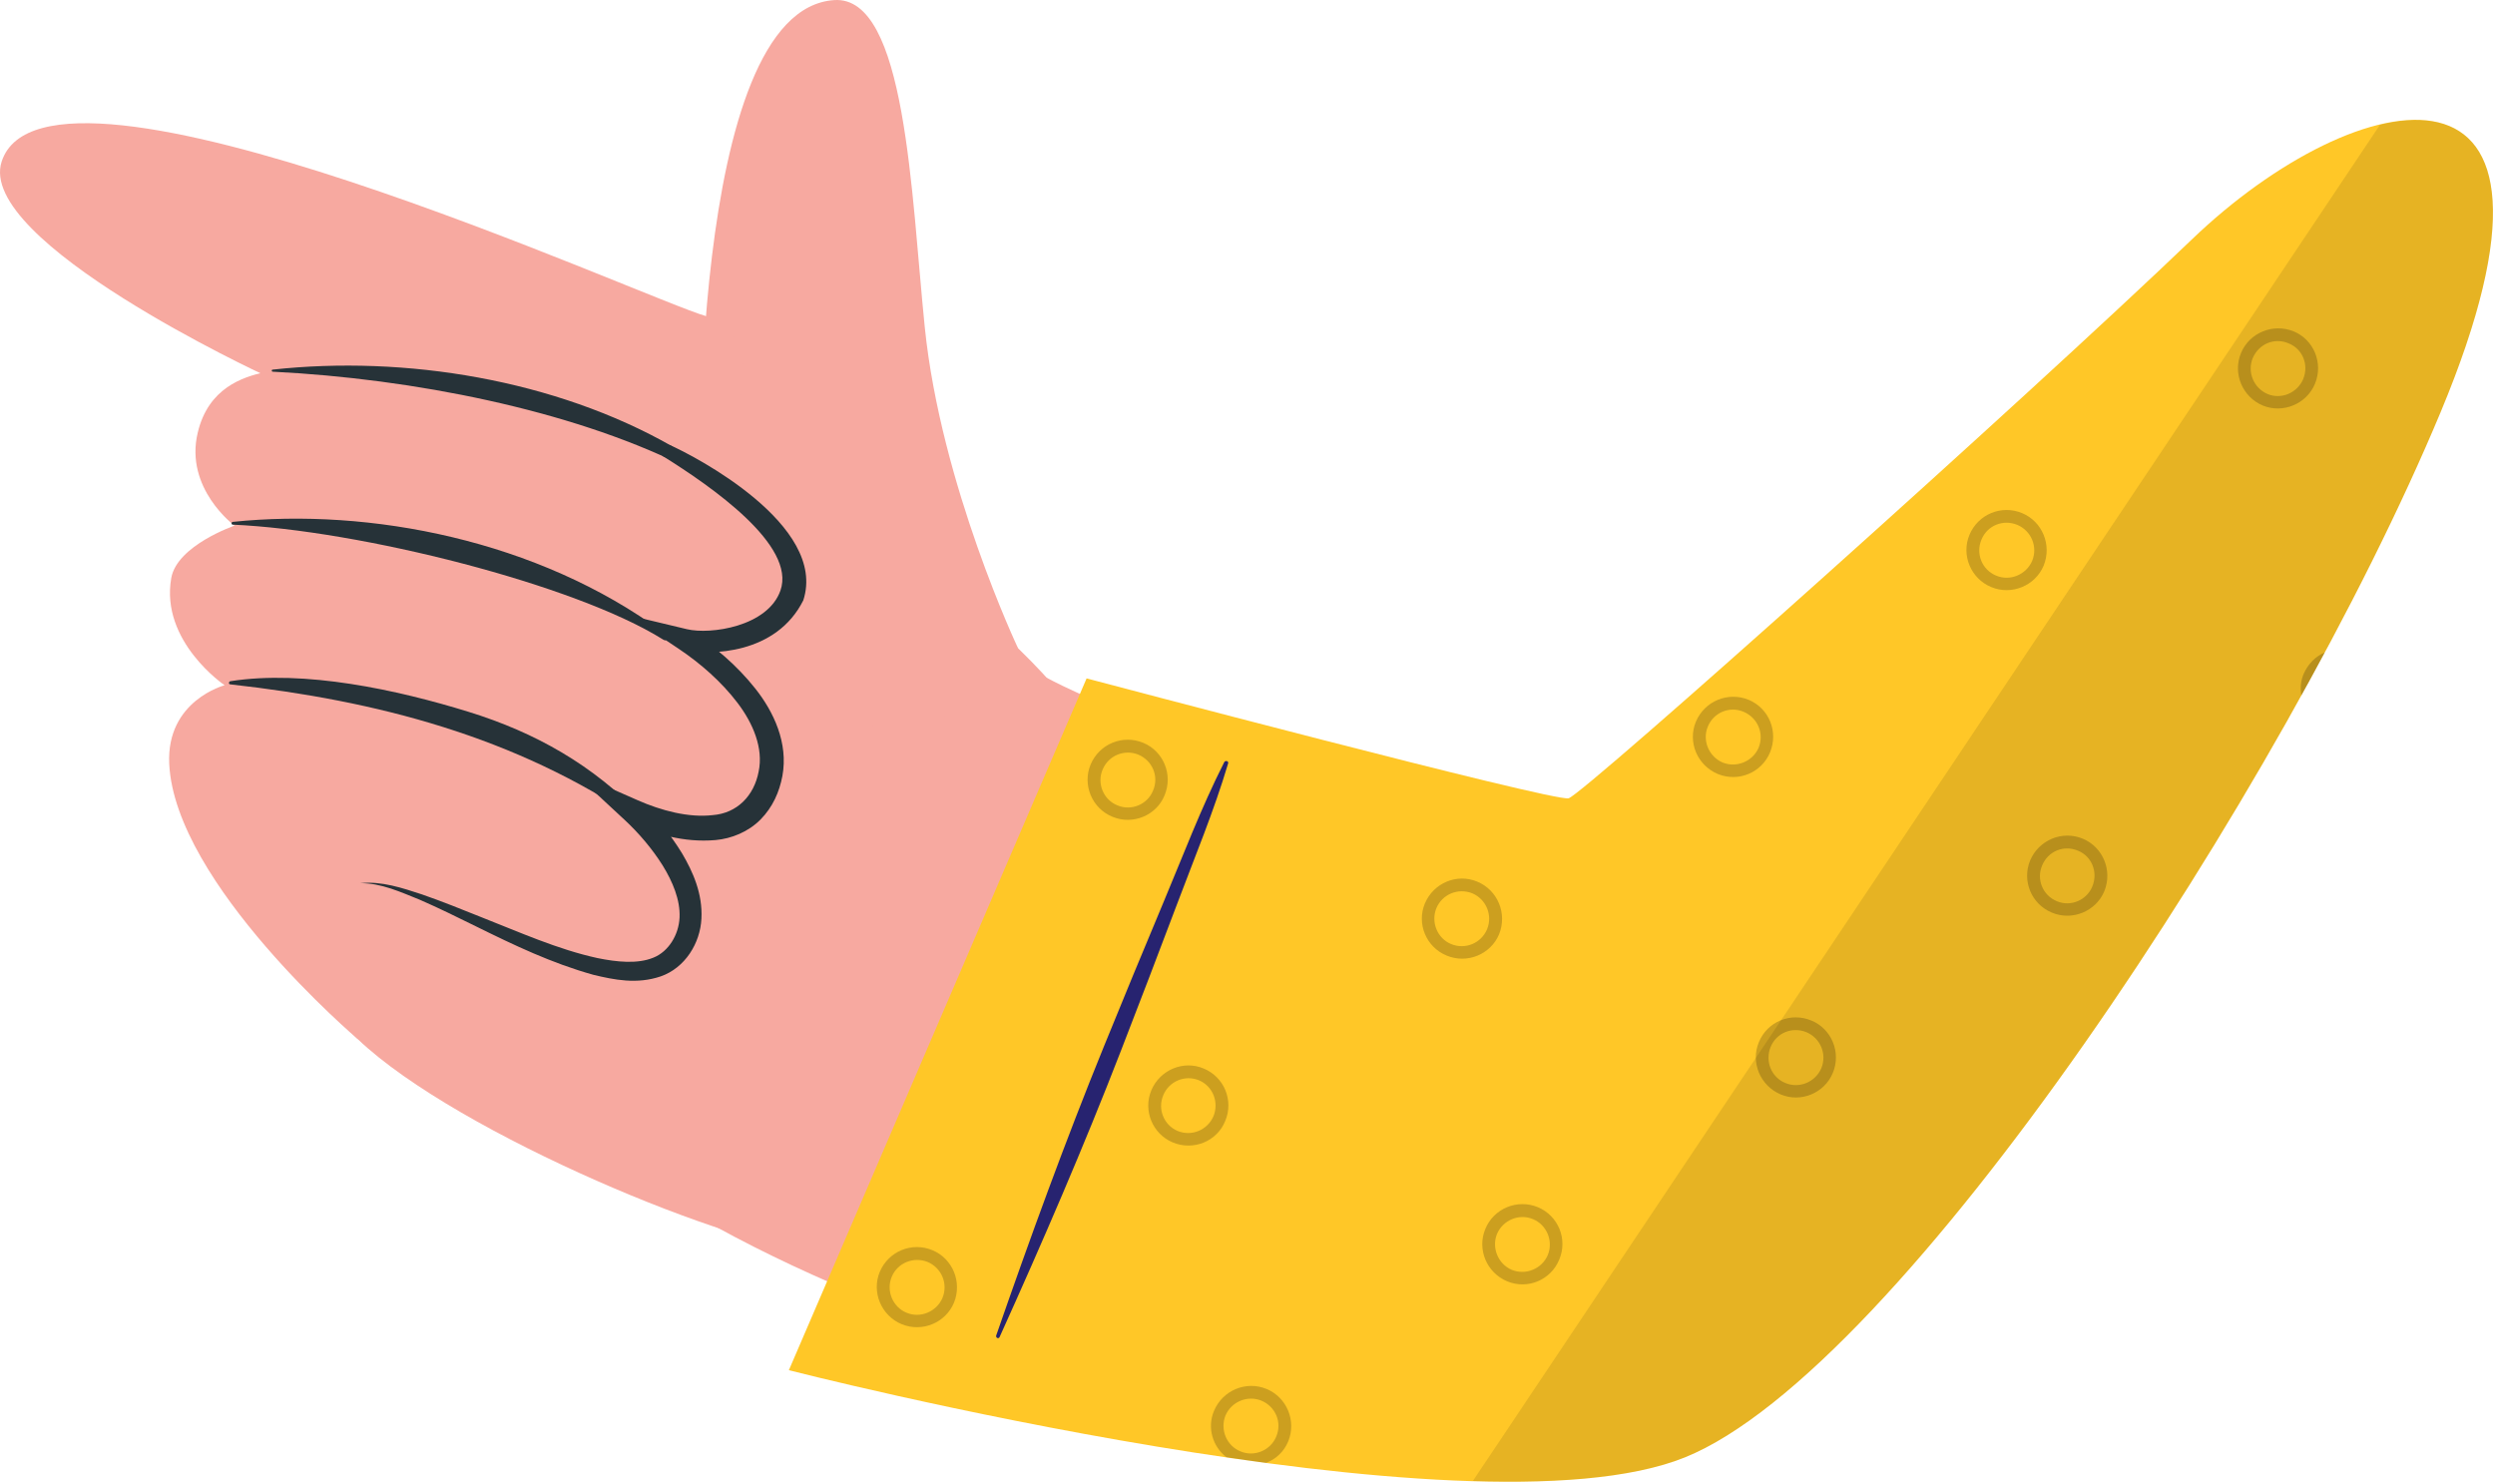
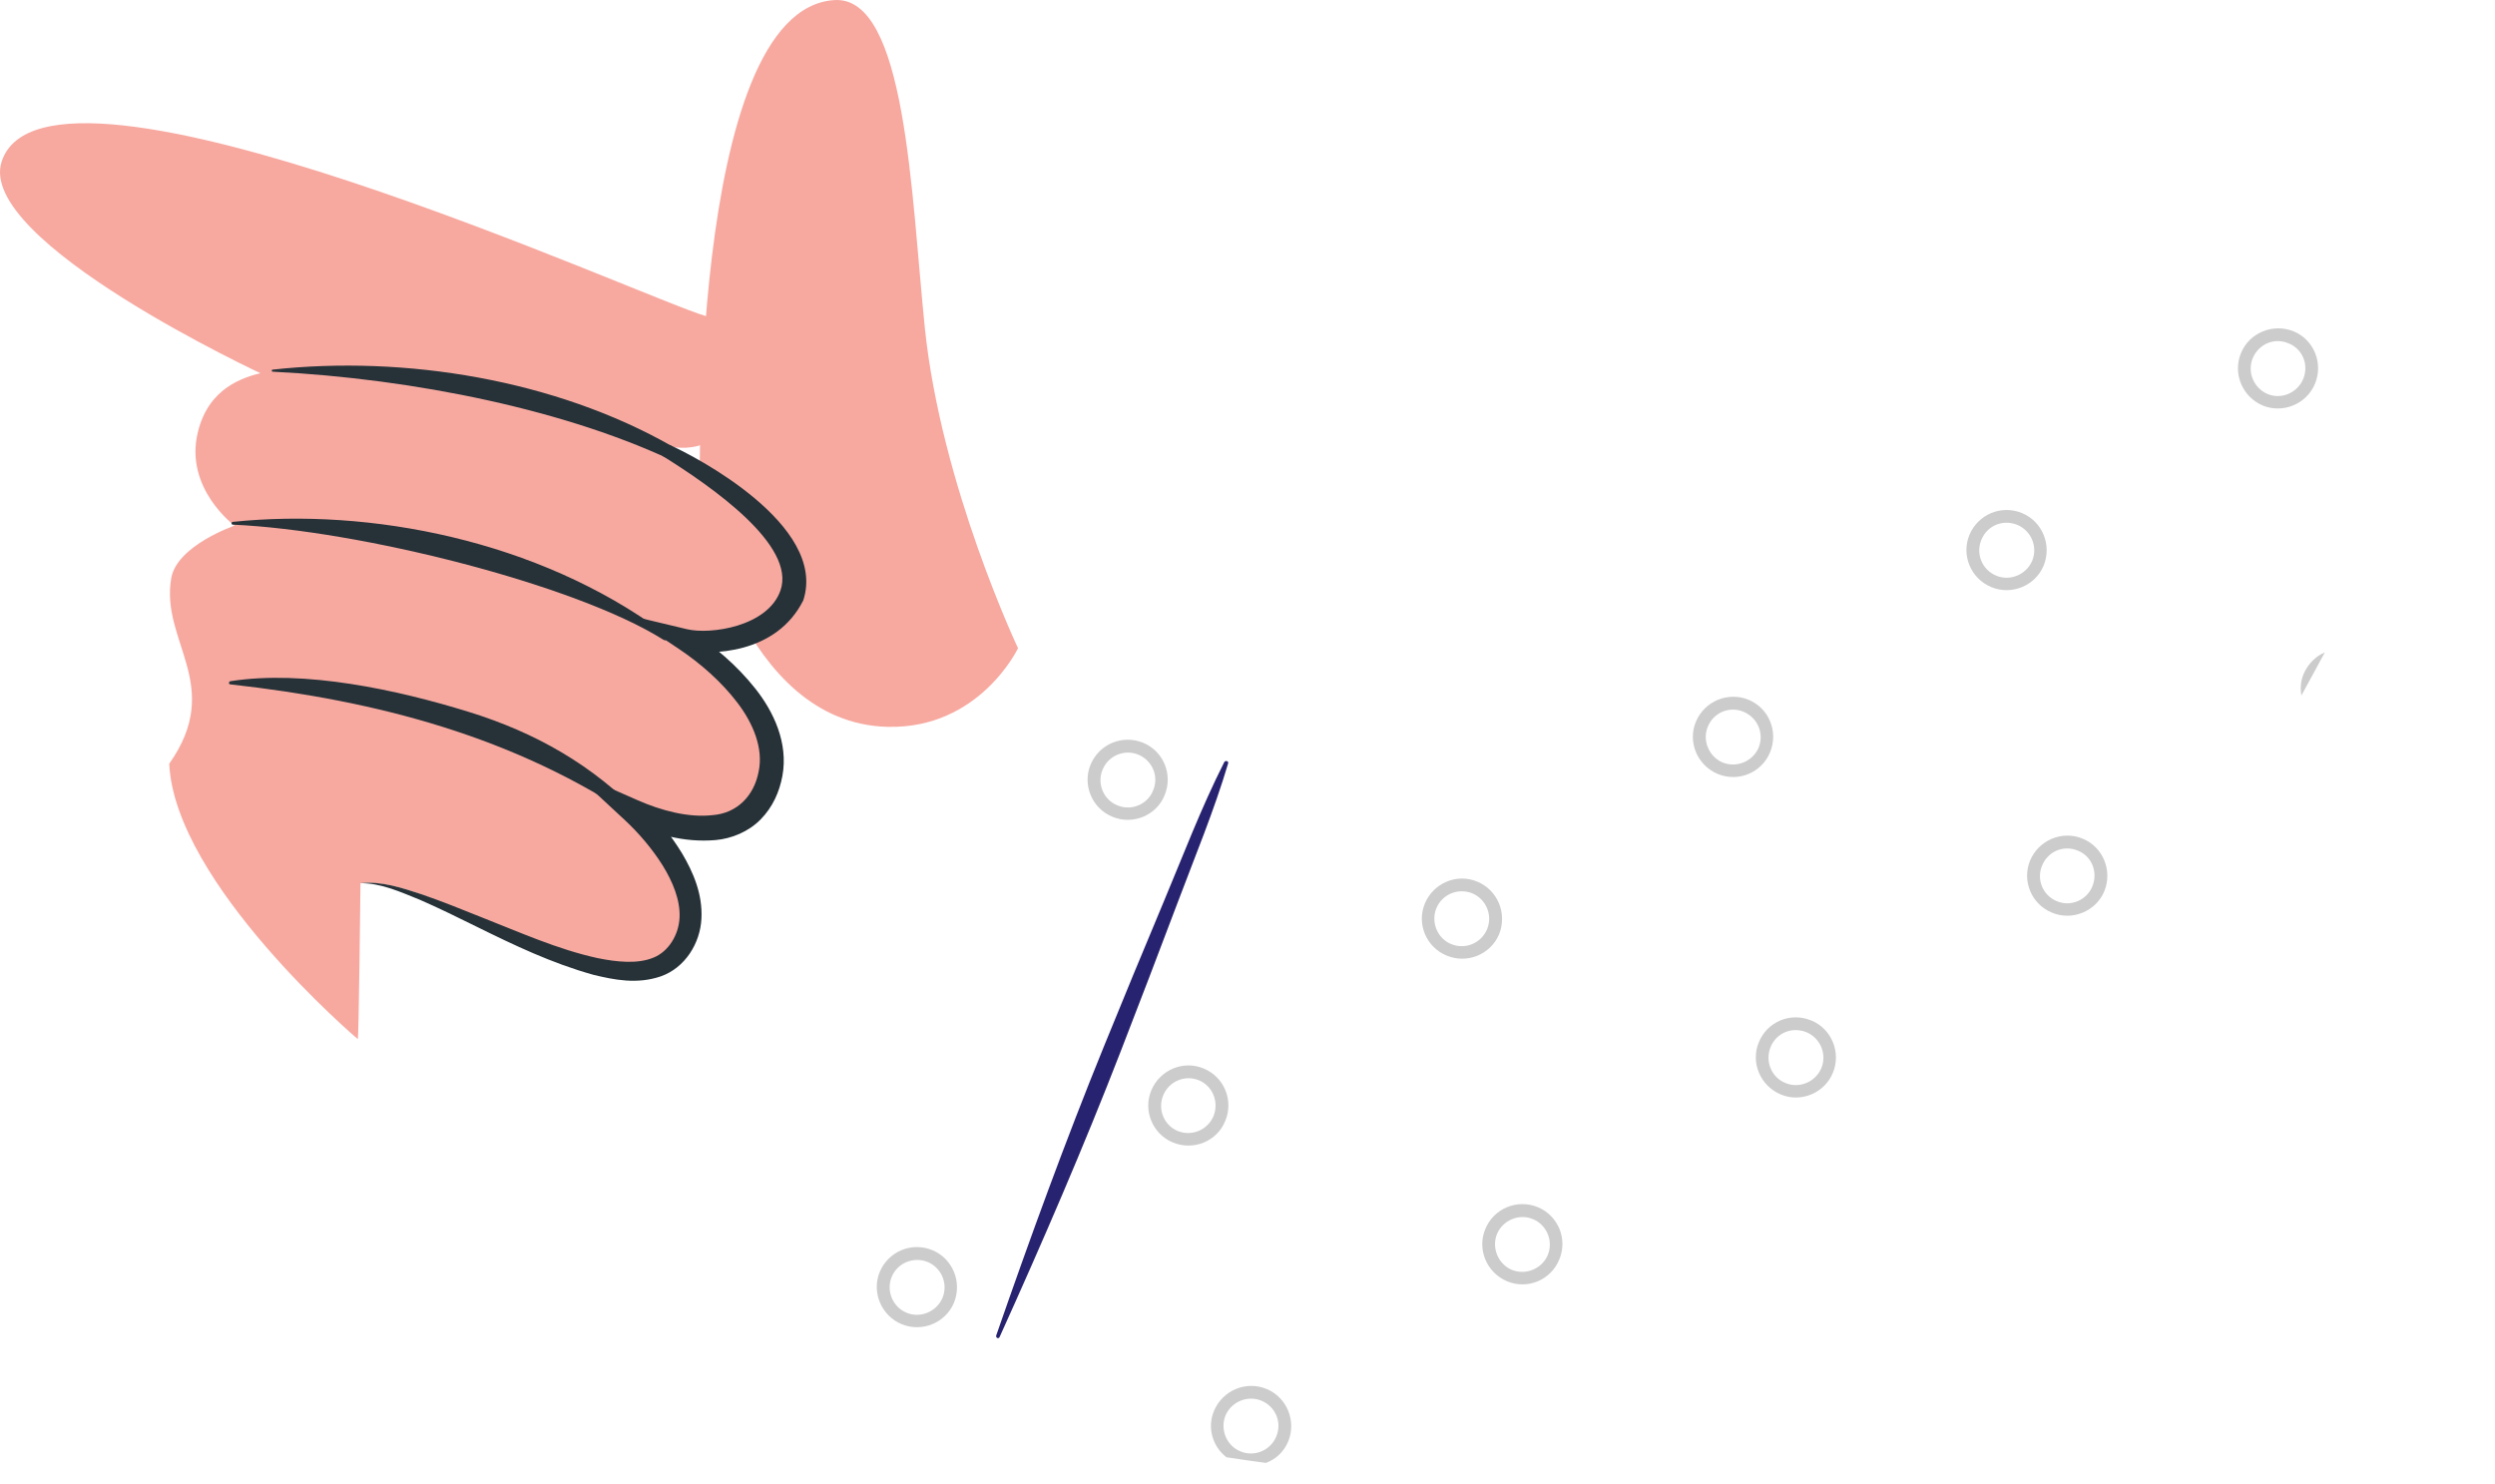
<svg xmlns="http://www.w3.org/2000/svg" width="153" height="91" viewBox="0 0 153 91" fill="none">
-   <path d="M147.868 27.803C132.635 56.027 113.703 86.28 100.687 88.84C90.555 90.832 49.002 83.547 32.327 66.874C28.647 63.194 59.156 38.452 62.236 40.438C71.306 46.284 95.297 51.155 96.667 49.986C98.468 48.447 119.528 28.374 134.095 15.619C153.701 -1.549 155.743 13.21 147.868 27.803Z" fill="#F7A9A0" />
-   <path d="M21.944 63.729C28.102 69.59 45.383 76.651 50.206 76.751C55.03 76.851 68.011 47.87 65.677 43.505C63.343 39.14 41.082 21.012 32.439 20.27C23.796 19.529 15.565 57.656 21.944 63.729Z" fill="#F7A9A0" />
  <path d="M62.428 39.75C62.428 39.75 57.698 29.755 56.709 20.064C55.877 11.915 55.564 -0.278 51.164 0.005C42.134 0.586 42.927 30.996 42.927 30.996C42.927 30.996 45.431 44.357 54.429 44.573C60.073 44.709 62.428 39.75 62.428 39.75Z" fill="#F7A9A0" />
  <path d="M45.503 24.081C44.418 28.452 40.889 27.334 40.889 27.334L16.208 23.002C16.208 23.002 -1.508 14.797 0.104 9.9C2.881 1.465 39.798 18.432 43.294 19.384C45.168 19.894 45.975 22.176 45.503 24.081Z" fill="#F7A9A0" />
-   <path d="M40.89 27.334C40.89 27.334 48.859 30.916 48.347 35.869C47.843 40.641 40.883 39.076 40.383 38.97C40.804 39.163 48.039 42.647 47.014 47.57C45.943 52.686 39.228 49.915 38.793 49.734C39.132 50.041 43.549 54.174 41.919 57.737C39.114 63.86 27.53 53.6 22.106 54.159C22.106 54.159 22.005 63.458 21.944 63.727C21.944 63.727 10.723 54.193 10.377 46.835C10.196 42.956 13.774 42.022 13.774 42.022C13.774 42.022 9.817 39.346 10.502 35.446C10.86 33.444 14.38 32.234 14.38 32.234C14.38 32.234 11.3 29.961 12.127 26.527C12.777 23.785 14.896 23.122 16.212 22.828C24.209 21.049 40.89 27.334 40.89 27.334Z" fill="#F7A9A0" />
+   <path d="M40.89 27.334C40.89 27.334 48.859 30.916 48.347 35.869C47.843 40.641 40.883 39.076 40.383 38.97C40.804 39.163 48.039 42.647 47.014 47.57C45.943 52.686 39.228 49.915 38.793 49.734C39.132 50.041 43.549 54.174 41.919 57.737C39.114 63.86 27.53 53.6 22.106 54.159C22.106 54.159 22.005 63.458 21.944 63.727C21.944 63.727 10.723 54.193 10.377 46.835C13.774 42.022 9.817 39.346 10.502 35.446C10.86 33.444 14.38 32.234 14.38 32.234C14.38 32.234 11.3 29.961 12.127 26.527C12.777 23.785 14.896 23.122 16.212 22.828C24.209 21.049 40.89 27.334 40.89 27.334Z" fill="#F7A9A0" />
  <path d="M16.728 22.794C16.648 22.789 16.638 22.677 16.72 22.667C24.851 21.776 34.056 23.288 41.206 27.361C41.44 27.494 42.003 28.616 41.733 28.483C34.933 25.156 25.391 23.226 16.728 22.794Z" fill="#263238" />
  <path d="M14.266 32.173C14.172 32.169 14.178 32.012 14.278 32.003C22.66 31.13 32.982 33.119 40.671 38.782C40.935 38.976 40.976 39.415 40.656 39.215C35.258 35.835 22.067 32.52 14.266 32.173Z" fill="#263238" />
  <path d="M39.189 50.316C31.607 45.17 23.139 42.972 14.116 41.967C13.999 41.954 14.028 41.788 14.13 41.773C18.678 41.063 24.363 42.303 28.705 43.643C32.864 44.926 36.356 46.92 39.371 50.05C39.486 50.172 39.352 50.425 39.189 50.316Z" fill="#263238" />
  <path d="M41.028 27.27C41.309 27.431 40.382 27.806 40.657 27.977C43.643 29.84 48.826 33.437 47.86 36.21C47.081 38.432 43.556 38.926 42.128 38.585L38.537 37.727L41.612 39.781C42.955 40.678 44.245 41.813 45.218 43.091C46.19 44.364 46.82 45.889 46.523 47.312C46.242 48.804 45.196 49.873 43.703 49.986C42.233 50.158 40.546 49.709 39.112 49.077L35.108 47.314L38.302 50.277C39.167 51.079 39.991 52.048 40.626 53.056C41.254 54.069 41.722 55.197 41.672 56.266C41.626 57.315 41.006 58.35 40.074 58.724C39.098 59.13 37.824 58.996 36.633 58.752C34.205 58.222 31.856 57.164 29.478 56.23C28.29 55.753 27.097 55.272 25.881 54.85C24.671 54.453 23.396 54.02 22.103 54.16C23.395 54.154 24.581 54.711 25.752 55.18C26.92 55.689 28.065 56.255 29.214 56.821C31.511 57.955 33.837 59.069 36.389 59.779C37.661 60.086 39.054 60.373 40.516 59.876C42.02 59.352 42.94 57.827 43.013 56.341C43.094 54.826 42.507 53.482 41.822 52.325C41.106 51.158 40.274 50.145 39.279 49.19L38.468 50.389C40.155 51.147 41.905 51.685 43.881 51.516C44.852 51.429 45.891 51.014 46.636 50.258C47.385 49.501 47.796 48.56 47.979 47.584C48.351 45.555 47.435 43.641 46.328 42.239C45.185 40.797 43.836 39.65 42.305 38.658L41.789 39.856C43.62 40.228 47.619 40.105 49.261 36.812C50.76 32.203 42.58 27.944 41.028 27.27Z" fill="#263238" />
-   <path d="M66.633 41.602L48.375 84.026C48.375 84.026 90.098 94.712 103.317 89.376C116.536 84.04 140.036 48.341 149.661 25.285C159.508 1.7 144.513 4.992 134.433 14.662C124.353 24.332 97.094 48.721 96.191 48.954C95.287 49.187 66.633 41.602 66.633 41.602Z" fill="#FFC727" />
  <path opacity="0.2" d="M141.269 41.319C141.535 40.71 142.004 40.241 142.566 40.006C142.097 40.882 141.613 41.757 141.128 42.648C141.05 42.211 141.081 41.757 141.269 41.319ZM120.772 32.799C121.303 31.532 122.742 30.938 124.008 31.47C125.243 31.986 125.837 33.424 125.321 34.69C124.805 35.925 123.351 36.52 122.116 36.004C120.85 35.488 120.256 34.034 120.772 32.799ZM122.413 35.3C123.258 35.66 124.258 35.238 124.618 34.393C124.977 33.518 124.555 32.548 123.711 32.189C122.835 31.829 121.866 32.22 121.506 33.096C121.147 33.956 121.538 34.941 122.413 35.3ZM137.423 21.651C137.939 20.4 139.393 19.806 140.659 20.322C141.894 20.838 142.488 22.276 141.957 23.543C141.441 24.778 140.002 25.372 138.767 24.872C137.501 24.34 136.907 22.902 137.423 21.651ZM139.064 24.168C139.909 24.512 140.878 24.09 141.237 23.246C141.597 22.37 141.206 21.401 140.346 21.057C139.471 20.682 138.517 21.088 138.142 21.964C137.798 22.808 138.189 23.793 139.064 24.168ZM107.857 63.912C108.373 62.645 109.812 62.051 111.078 62.583C112.313 63.083 112.923 64.537 112.391 65.803C111.876 67.038 110.437 67.633 109.202 67.117C107.936 66.585 107.341 65.147 107.857 63.912ZM109.483 66.413C110.343 66.773 111.328 66.351 111.688 65.506C112.048 64.631 111.625 63.661 110.781 63.302C109.906 62.942 108.936 63.333 108.577 64.209C108.233 65.069 108.608 66.053 109.483 66.413ZM87.376 55.406C87.908 54.14 89.346 53.546 90.581 54.062C91.847 54.578 92.442 56.032 91.926 57.298C91.41 58.533 89.956 59.127 88.705 58.596C87.454 58.08 86.86 56.642 87.376 55.406ZM88.986 57.892C89.846 58.252 90.831 57.845 91.191 56.985C91.55 56.11 91.128 55.141 90.284 54.781C89.424 54.437 88.439 54.828 88.079 55.703C87.736 56.548 88.142 57.548 88.986 57.892ZM66.879 46.885C67.41 45.619 68.849 45.025 70.115 45.556C71.35 46.072 71.945 47.511 71.413 48.777C70.913 50.012 69.459 50.606 68.224 50.09C66.957 49.575 66.363 48.121 66.879 46.885ZM68.521 49.387C69.365 49.747 70.365 49.34 70.709 48.48C71.085 47.605 70.662 46.635 69.803 46.276C68.958 45.932 67.973 46.323 67.614 47.198C67.254 48.042 67.661 49.043 68.521 49.387ZM124.493 52.764C125.024 51.513 126.463 50.904 127.729 51.435C128.964 51.951 129.558 53.389 129.042 54.656C128.526 55.891 127.072 56.485 125.837 55.969C124.571 55.453 123.977 54.015 124.493 52.764ZM126.134 55.266C126.979 55.625 127.964 55.203 128.308 54.359C128.667 53.483 128.276 52.514 127.432 52.17C126.557 51.795 125.587 52.201 125.228 53.077C124.868 53.921 125.259 54.906 126.134 55.266ZM103.996 44.259C104.527 42.992 105.966 42.398 107.232 42.914C108.498 43.446 109.061 44.884 108.545 46.135C108.029 47.386 106.607 47.98 105.34 47.464C104.074 46.932 103.48 45.494 103.996 44.259ZM105.637 46.76C106.482 47.104 107.482 46.698 107.842 45.853C108.201 44.978 107.779 44.009 106.919 43.649C106.075 43.289 105.09 43.68 104.73 44.556C104.371 45.4 104.793 46.401 105.637 46.76ZM74.446 86.519C74.978 85.253 76.416 84.659 77.667 85.175C78.918 85.691 79.512 87.145 78.996 88.395C78.73 89.037 78.23 89.49 77.636 89.709H77.62C76.807 89.599 76.01 89.49 75.212 89.365C74.368 88.724 74.008 87.551 74.446 86.519ZM76.072 89.005C76.916 89.365 77.917 88.943 78.261 88.098C78.636 87.223 78.214 86.254 77.354 85.894C76.51 85.55 75.525 85.941 75.15 86.801C74.806 87.661 75.212 88.661 76.072 89.005ZM53.949 77.998C54.481 76.732 55.919 76.138 57.185 76.669C58.421 77.185 59.015 78.624 58.499 79.89C57.983 81.125 56.544 81.719 55.294 81.204C54.043 80.688 53.433 79.234 53.949 77.998ZM55.591 80.5C56.435 80.86 57.436 80.438 57.795 79.593C58.155 78.718 57.733 77.748 56.888 77.389C56.029 77.045 55.044 77.436 54.684 78.296C54.324 79.155 54.746 80.156 55.591 80.5ZM91.081 75.372C91.597 74.105 93.036 73.511 94.302 74.027C95.569 74.559 96.147 75.997 95.615 77.248C95.1 78.499 93.677 79.093 92.426 78.577C91.16 78.045 90.566 76.607 91.081 75.372ZM92.707 77.873C93.567 78.217 94.552 77.811 94.912 76.967C95.272 76.107 94.849 75.106 94.005 74.762C93.145 74.403 92.16 74.825 91.801 75.669C91.457 76.513 91.863 77.514 92.707 77.873ZM70.6 66.867C71.132 65.6 72.57 65.006 73.805 65.522C75.072 66.038 75.666 67.492 75.134 68.743C74.634 69.993 73.18 70.588 71.913 70.056C70.678 69.54 70.084 68.102 70.6 66.867ZM72.21 69.353C73.086 69.712 74.055 69.29 74.415 68.446C74.759 67.601 74.384 66.601 73.508 66.241C72.648 65.897 71.679 66.319 71.335 67.164C70.975 68.008 71.366 68.993 72.21 69.353Z" fill="black" />
  <path d="M67.706 64.143C68.894 61.226 70.097 58.313 71.316 55.408C72.531 52.519 73.654 49.54 75.073 46.74C75.138 46.613 75.356 46.667 75.313 46.812C74.453 49.714 73.264 52.561 72.197 55.399C71.063 58.41 69.909 61.415 68.746 64.417C66.446 70.355 63.921 76.185 61.299 81.99C61.235 82.134 61.043 82.034 61.091 81.893C63.164 75.928 65.317 70.006 67.706 64.143Z" fill="#272370" />
-   <path opacity="0.1" d="M149.659 25.288C140.031 48.335 116.529 84.037 103.323 89.368C100.238 90.607 95.606 90.994 90.321 90.818L145.952 7.646C152.134 6.157 155.927 10.291 149.659 25.288Z" fill="black" />
</svg>